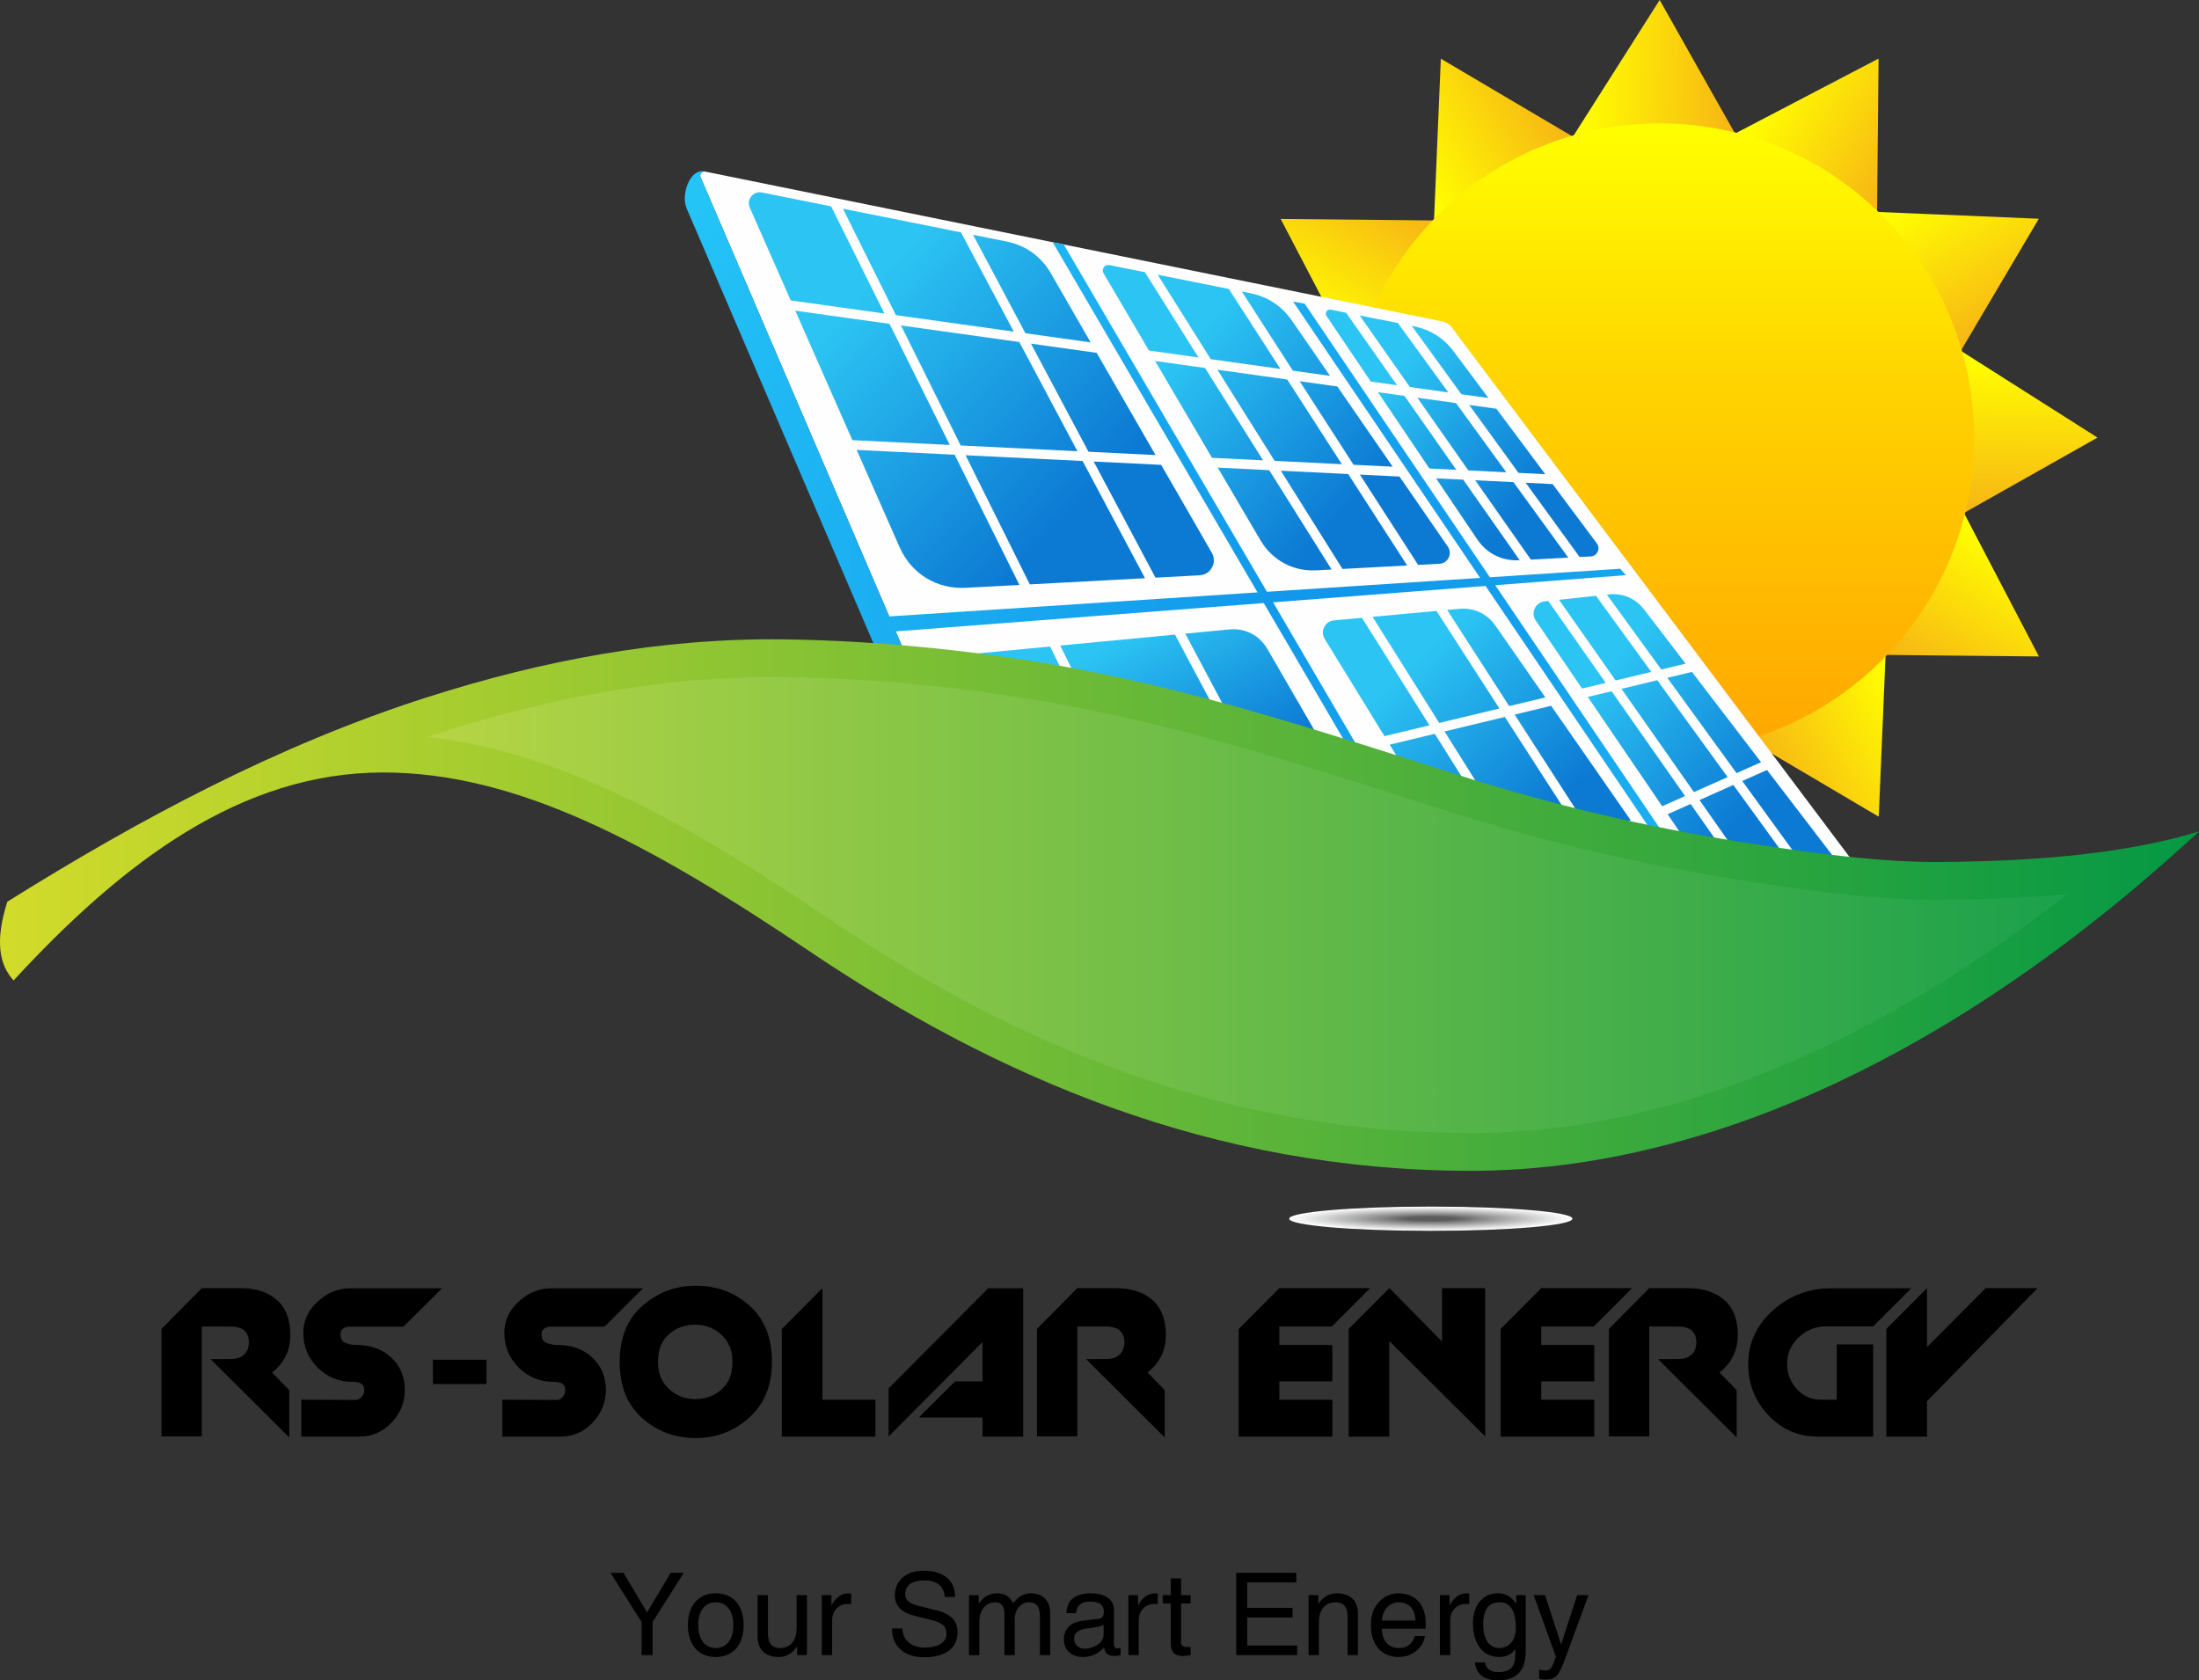
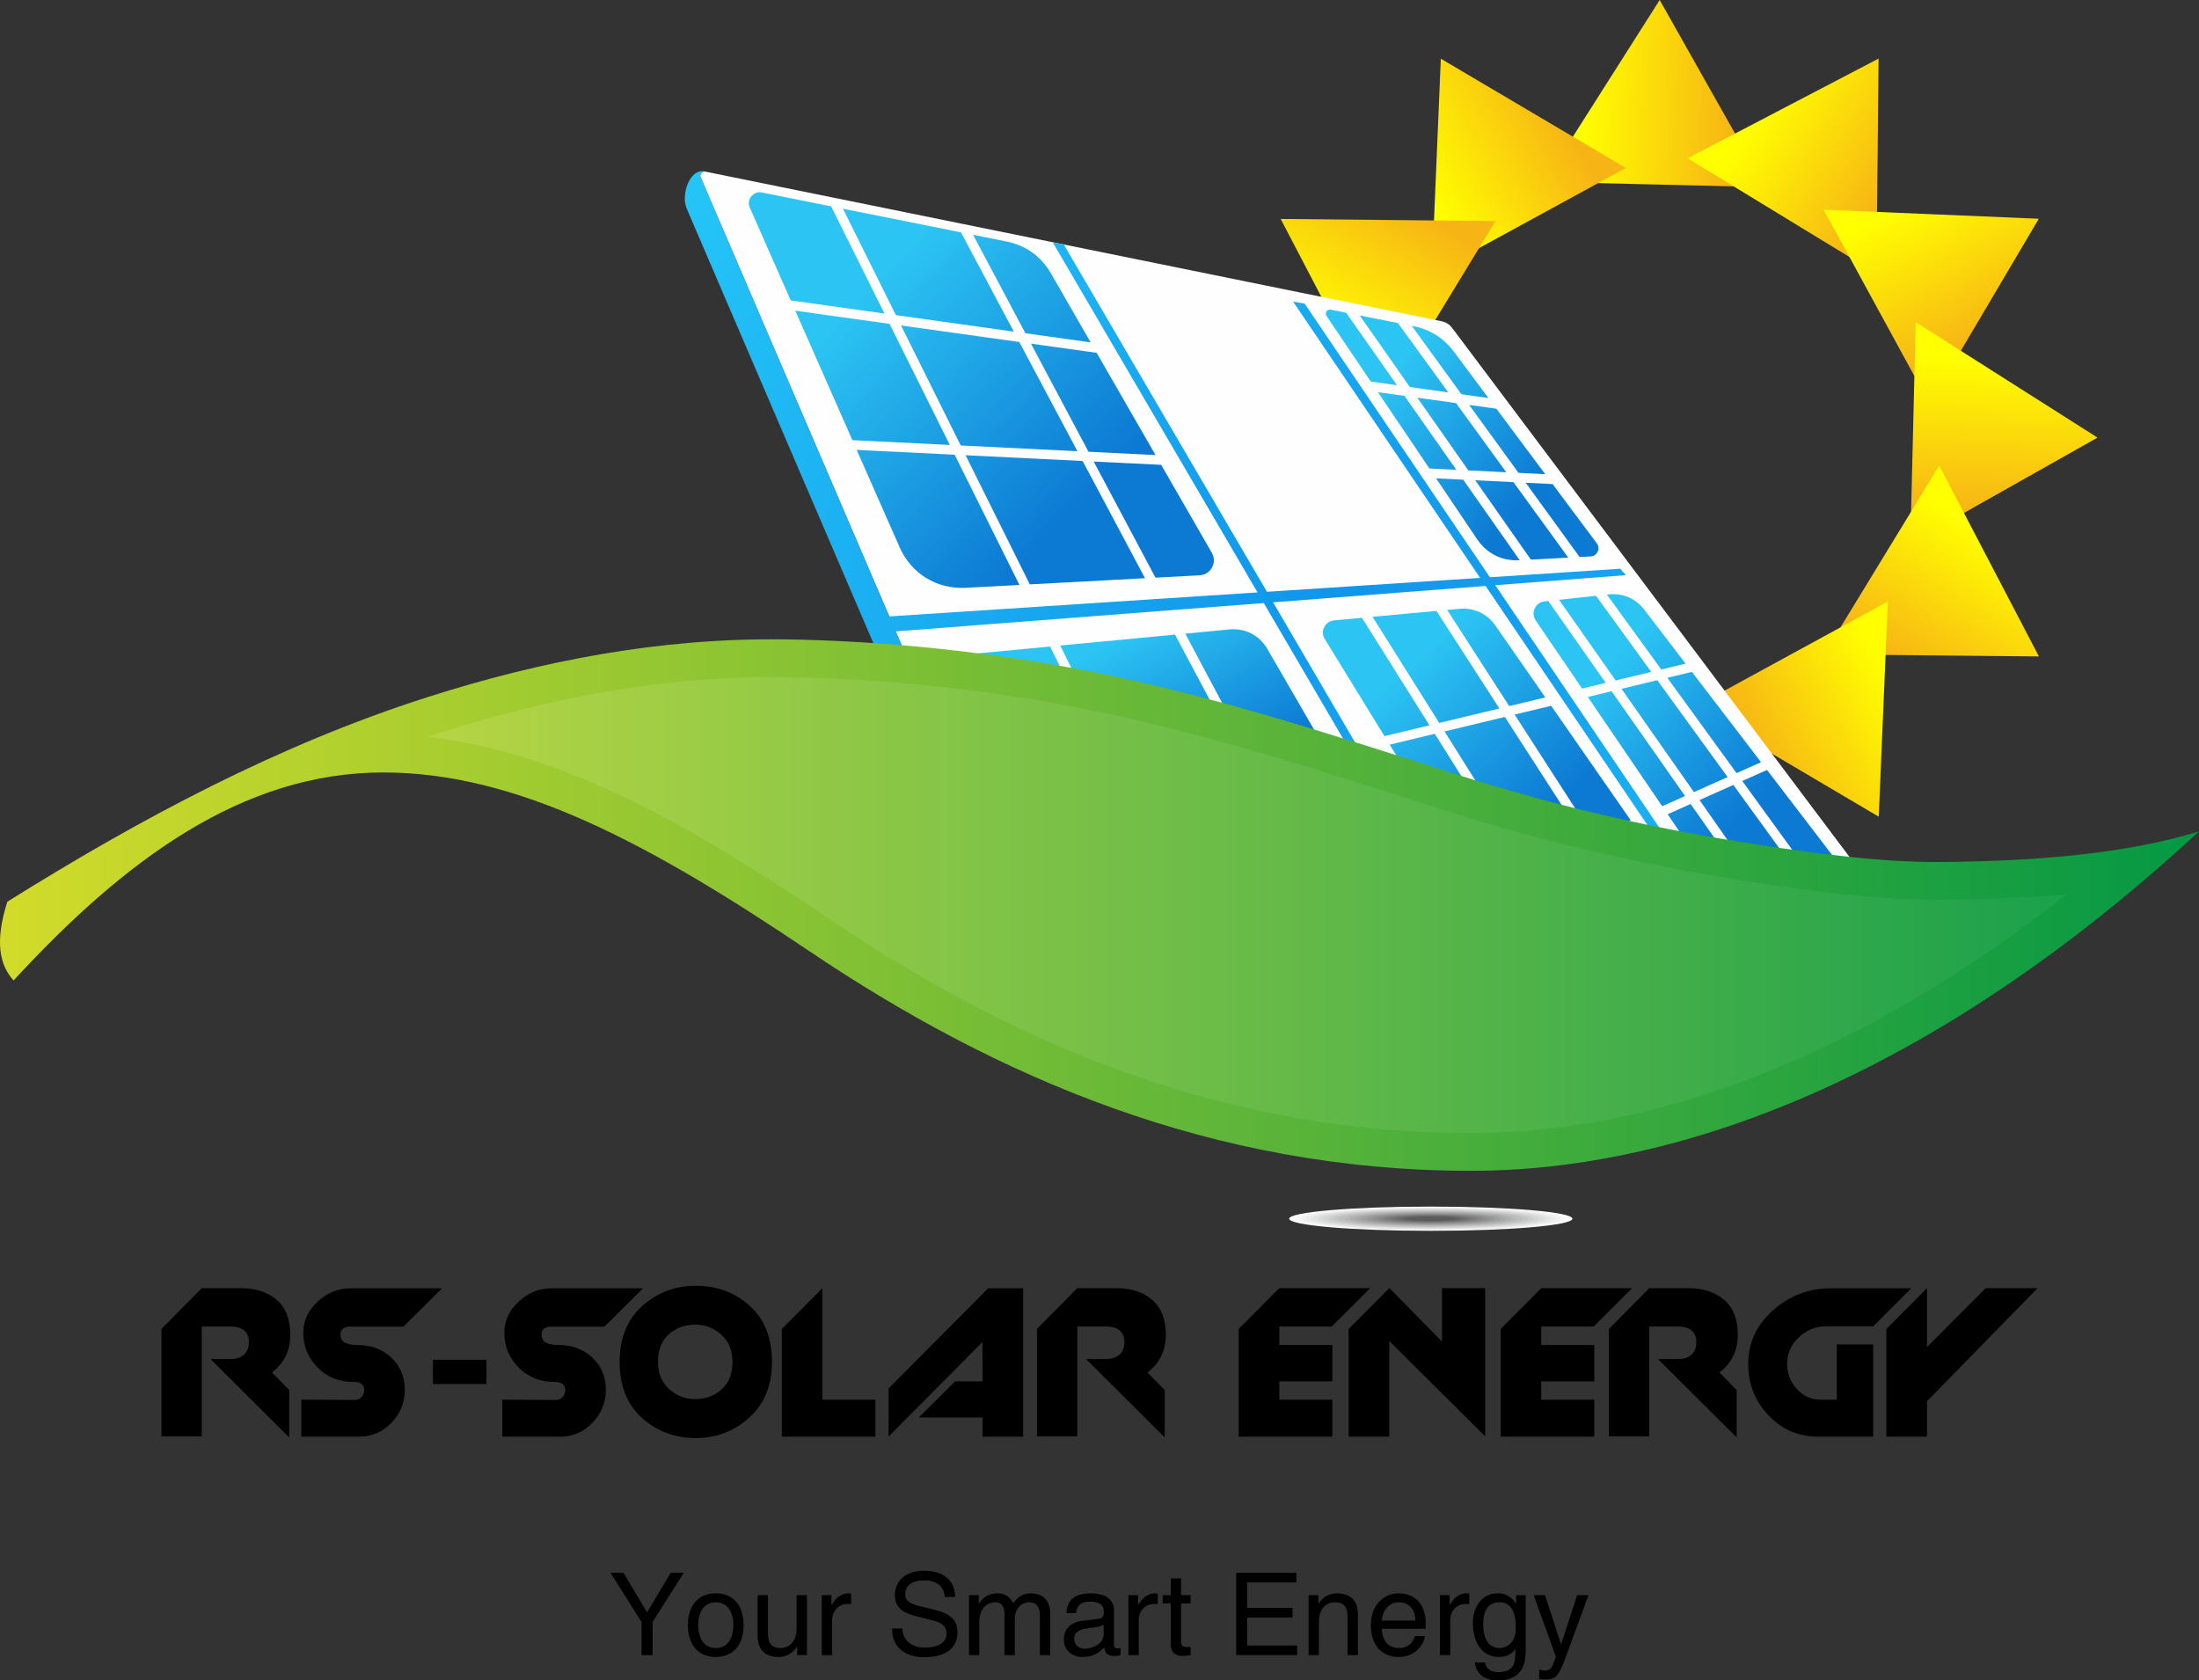
<svg xmlns="http://www.w3.org/2000/svg" xmlns:xlink="http://www.w3.org/1999/xlink" xml:space="preserve" width="94.159mm" height="71.955mm" version="1.1" style="shape-rendering:geometricPrecision; text-rendering:geometricPrecision; image-rendering:optimizeQuality; fill-rule:evenodd; clip-rule:evenodd" viewBox="0 0 9414.88 7194.68">
  <rect x="0" y="0" width="9414.88" height="7194.68" fill="#333333" stroke="none" />
  <defs>
    <style type="text/css">
    .fil9 {fill:#FEFEFE}
    .fil10 {fill:#F7F7F7}
    .fil11 {fill:#F1F1F1}
    .fil12 {fill:#E9EAEA}
    .fil13 {fill:#E2E3E3}
    .fil14 {fill:#DBDBDB}
    .fil15 {fill:#D4D5D5}
    .fil16 {fill:#CCCDCD}
    .fil17 {fill:#C5C5C6}
    .fil18 {fill:#BEBEBF}
    .fil19 {fill:#B6B7B7}
    .fil20 {fill:#AEAFAF}
    .fil21 {fill:#A6A7A7}
    .fil22 {fill:#9F9F9F}
    .fil23 {fill:#979797}
    .fil24 {fill:#8E8F8E}
    .fil25 {fill:#878787}
    .fil26 {fill:#7E7E7E}
    .fil27 {fill:#757575}
    .fil28 {fill:#6C6C6C}
    .fil29 {fill:#646464}
    .fil30 {fill:#5B5B5B}
    .fil31 {fill:black;fill-rule:nonzero}
    .fil34 {fill:url(#id0)}
    .fil38 {fill:url(#id1)}
    .fil39 {fill:url(#id2)}
    .fil40 {fill:url(#id3)}
    .fil37 {fill:url(#id4)}
    .fil36 {fill:url(#id5)}
    .fil33 {fill:url(#id6)}
    .fil8 {fill:url(#id7)}
    .fil35 {fill:url(#id8)}
    .fil3 {fill:url(#id9)}
    .fil6 {fill:url(#id10)}
    .fil0 {fill:url(#id11)}
    .fil5 {fill:url(#id12)}
    .fil4 {fill:url(#id13)}
    .fil2 {fill:url(#id14)}
    .fil1 {fill:url(#id15)}
    .fil7 {fill:url(#id16)}
    .fil32 {fill:url(#id17)}
  </style>
    <linearGradient id="id0" gradientUnits="userSpaceOnUse" x1="5102.19" y1="1454.67" x2="5826.46" y2="2122.06">
      <stop offset="0" style="stop-opacity:1; stop-color:#2CC4F3" />
      <stop offset="1" style="stop-opacity:1; stop-color:#0C79D3" />
    </linearGradient>
    <linearGradient id="id1" gradientUnits="userSpaceOnUse" xlink:href="#id0" x1="4778.81" y1="2744.47" x2="5121.97" y2="3386.53">
  </linearGradient>
    <linearGradient id="id2" gradientUnits="userSpaceOnUse" x1="-0.01" y1="3875" x2="9414.88" y2="3875">
      <stop offset="0" style="stop-opacity:1; stop-color:#D2DB2A" />
      <stop offset="1" style="stop-opacity:1; stop-color:#049844" />
    </linearGradient>
    <linearGradient id="id3" gradientUnits="userSpaceOnUse" x1="1827.82" y1="3875.01" x2="8851.52" y2="3875.01">
      <stop offset="0" style="stop-opacity:1; stop-color:#B6D544" />
      <stop offset="1" style="stop-opacity:1; stop-color:#1BA14C" />
    </linearGradient>
    <linearGradient id="id4" gradientUnits="userSpaceOnUse" xlink:href="#id0" x1="6900.66" y1="2830.03" x2="7543.52" y2="3419.16">
  </linearGradient>
    <linearGradient id="id5" gradientUnits="userSpaceOnUse" xlink:href="#id0" x1="6082.21" y1="2812.09" x2="6662.13" y2="3447.73">
  </linearGradient>
    <linearGradient id="id6" gradientUnits="userSpaceOnUse" xlink:href="#id0" x1="3731.53" y1="1222.05" x2="4671.75" y2="2118.24">
  </linearGradient>
    <linearGradient id="id7" gradientUnits="userSpaceOnUse" x1="7106.32" y1="528.23" x2="7106.32" y2="3220.14">
      <stop offset="0" style="stop-opacity:1; stop-color:yellow" />
      <stop offset="0.42" style="stop-opacity:1; stop-color:#FFD300" />
      <stop offset="1" style="stop-opacity:1; stop-color:#FFA600" />
    </linearGradient>
    <linearGradient id="id8" gradientUnits="userSpaceOnUse" xlink:href="#id0" x1="5964.13" y1="1601.31" x2="6555.98" y2="2123.21">
  </linearGradient>
    <linearGradient id="id9" gradientUnits="userSpaceOnUse" x1="8594.22" y1="1531.74" x2="8576.59" y2="2194.29">
      <stop offset="0" style="stop-opacity:1; stop-color:yellow" />
      <stop offset="1" style="stop-opacity:1; stop-color:#F7B515" />
    </linearGradient>
    <linearGradient id="id10" gradientUnits="userSpaceOnUse" xlink:href="#id9" x1="8566.03" y1="2321.55" x2="8219.49" y2="2886.53">
  </linearGradient>
    <linearGradient id="id11" gradientUnits="userSpaceOnUse" xlink:href="#id9" x1="6764.02" y1="386.12" x2="7426.58" y2="403.74">
  </linearGradient>
    <linearGradient id="id12" gradientUnits="userSpaceOnUse" xlink:href="#id9" x1="5646.59" y1="1426.5" x2="5993.14" y2="861.53">
  </linearGradient>
    <linearGradient id="id13" gradientUnits="userSpaceOnUse" xlink:href="#id9" x1="6065.93" y1="756.61" x2="6648.53" y2="440.59">
  </linearGradient>
    <linearGradient id="id14" gradientUnits="userSpaceOnUse" xlink:href="#id9" x1="8223.73" y1="833.64" x2="8539.75" y2="1416.24">
  </linearGradient>
    <linearGradient id="id15" gradientUnits="userSpaceOnUse" xlink:href="#id9" x1="7553.91" y1="414.33" x2="8118.89" y2="760.87">
  </linearGradient>
    <linearGradient id="id16" gradientUnits="userSpaceOnUse" xlink:href="#id9" x1="8146.7" y1="2991.45" x2="7564.1" y2="3307.47">
  </linearGradient>
    <radialGradient id="id17" gradientUnits="userSpaceOnUse" gradientTransform="matrix(1.351 -0 -0 0.924 -2019 189)" cx="5746.3" cy="2485.03" r="2660.87" fx="5746.3" fy="2485.03">
      <stop offset="0" style="stop-opacity:1; stop-color:#1095EA" />
      <stop offset="1" style="stop-opacity:1; stop-color:#24C4F7" />
    </radialGradient>
  </defs>
  <g id="Layer_x0020_1">
    <g id="_2171093546304">
      <g>
        <g>
          <polygon class="fil0" points="7105.8,0 7331.94,400.65 7558.08,801.31 7084.79,789.86 6611.51,778.42 6858.66,389.21 " />
          <polygon class="fil1" points="8042.96,250.83 8038.48,710.88 8033.99,1170.93 7629.83,924.38 7225.68,677.82 7634.32,464.33 " />
          <polygon class="fil2" points="8729.02,936.57 8495.1,1332.74 8261.2,1728.91 8034.47,1313.3 7807.73,897.71 8268.38,917.14 " />
          <polygon class="fil3" points="8980.34,1873.52 8579.68,2099.65 8179.03,2325.79 8190.48,1852.51 8201.92,1379.22 8591.12,1626.38 " />
          <polygon class="fil4" points="6168.87,251.32 6565.03,485.24 6961.2,719.14 6545.59,945.87 6130,1172.61 6149.43,711.97 " />
          <polygon class="fil5" points="5483.09,937.44 5943.14,941.93 6403.19,946.42 6156.64,1350.58 5910.08,1754.73 5696.59,1346.09 " />
          <polygon class="fil6" points="8729.53,2810.6 8269.49,2806.11 7809.44,2801.62 8055.99,2397.47 8302.55,1993.32 8516.04,2401.96 " />
          <polygon class="fil7" points="8043.77,3496.74 7647.61,3262.82 7251.43,3028.92 7667.04,2802.18 8082.63,2575.45 8063.2,3036.1 " />
        </g>
-         <circle class="fil8" cx="7106.32" cy="1874.18" r="1345.95" />
      </g>
      <ellipse class="fil9" cx="6125.88" cy="5217.91" rx="606.37" ry="51.84" />
      <g>
        <path class="fil10" d="M6125.88 5168.1c-321.79,0 -582.65,22.3 -582.65,49.81 0,27.51 260.86,49.8 582.65,49.8 321.78,0 582.64,-22.3 582.64,-49.8 0,-27.52 -260.86,-49.81 -582.64,-49.81z" />
        <path class="fil11" d="M6125.88 5170.13c-308.7,0 -558.93,21.39 -558.93,47.78 0,26.39 250.23,47.77 558.93,47.77 308.69,0 558.92,-21.39 558.92,-47.77 0,-26.4 -250.23,-47.78 -558.92,-47.78z" />
        <path class="fil12" d="M6125.88 5172.15c-295.59,0 -535.21,20.49 -535.21,45.76 0,25.27 239.62,45.75 535.21,45.75 295.58,0 535.2,-20.49 535.2,-45.75 0,-25.28 -239.62,-45.76 -535.2,-45.76z" />
        <path class="fil13" d="M6125.88 5174.18c-282.49,0 -511.48,19.58 -511.48,43.74 0,24.15 228.99,43.73 511.48,43.73 282.48,0 511.48,-19.58 511.48,-43.73 0,-24.16 -229,-43.74 -511.48,-43.74z" />
        <path class="fil14" d="M6125.88 5176.21c-269.39,0 -487.77,18.67 -487.77,41.71 0,23.03 218.38,41.7 487.77,41.7 269.38,0 487.76,-18.67 487.76,-41.7 0,-23.04 -218.38,-41.71 -487.76,-41.71z" />
        <path class="fil15" d="M6125.88 5178.24c-256.29,0 -464.05,17.76 -464.05,39.68 0,21.91 207.76,39.67 464.05,39.67 256.28,0 464.04,-17.76 464.04,-39.67 0,-21.92 -207.76,-39.68 -464.04,-39.68z" />
        <path class="fil16" d="M6125.88 5180.27c-243.18,0 -440.32,16.85 -440.32,37.65 0,20.79 197.14,37.64 440.32,37.64 243.18,0 440.32,-16.85 440.32,-37.64 0,-20.8 -197.14,-37.65 -440.32,-37.65z" />
-         <path class="fil17" d="M6125.88 5182.29c-230.08,0 -416.6,15.95 -416.6,35.63 0,19.67 186.52,35.62 416.6,35.62 230.07,0 416.59,-15.95 416.59,-35.62 0,-19.68 -186.52,-35.63 -416.59,-35.63z" />
+         <path class="fil17" d="M6125.88 5182.29c-230.08,0 -416.6,15.95 -416.6,35.63 0,19.67 186.52,35.62 416.6,35.62 230.07,0 416.59,-15.95 416.59,-35.62 0,-19.68 -186.52,-35.63 -416.59,-35.63" />
        <path class="fil18" d="M6125.88 5184.32c-216.99,0 -392.89,15.04 -392.89,33.6 0,18.55 175.9,33.59 392.89,33.59 216.98,0 392.88,-15.04 392.88,-33.59 0,-18.56 -175.9,-33.6 -392.88,-33.6z" />
        <path class="fil19" d="M6125.88 5186.35c-203.89,0 -369.16,14.13 -369.16,31.57 0,17.43 165.27,31.56 369.16,31.56 203.88,0 369.16,-14.13 369.16,-31.56 0,-17.44 -165.28,-31.57 -369.16,-31.57z" />
        <path class="fil20" d="M6125.88 5188.38c-190.78,0 -345.44,13.23 -345.44,29.54 0,16.31 154.66,29.53 345.44,29.53 190.78,0 345.43,-13.22 345.43,-29.53 0,-16.31 -154.65,-29.54 -345.43,-29.54z" />
        <path class="fil21" d="M6125.88 5190.41c-177.68,0 -321.71,12.32 -321.71,27.51 0,15.19 144.03,27.5 321.71,27.5 177.68,0 321.71,-12.31 321.71,-27.5 0,-15.19 -144.03,-27.51 -321.71,-27.51z" />
        <path class="fil22" d="M6125.88 5192.44c-164.58,0 -298,11.41 -298,25.48 0,14.07 133.41,25.47 298,25.47 164.58,0 298,-11.4 298,-25.47 0,-14.07 -133.41,-25.48 -298,-25.48z" />
        <path class="fil23" d="M6125.88 5194.46c-151.48,0 -274.28,10.51 -274.28,23.46 0,12.95 122.8,23.45 274.28,23.45 151.47,0 274.27,-10.5 274.27,-23.45 0,-12.95 -122.8,-23.46 -274.27,-23.46z" />
        <path class="fil24" d="M6125.88 5196.49c-138.37,0 -250.55,9.6 -250.55,21.43 0,11.83 112.18,21.42 250.55,21.42 138.37,0 250.55,-9.59 250.55,-21.42 0,-11.83 -112.18,-21.43 -250.55,-21.43z" />
        <path class="fil25" d="M6125.88 5198.51c-125.28,0 -226.83,8.69 -226.83,19.4 0,10.71 101.56,19.39 226.83,19.39 125.28,0 226.83,-8.68 226.83,-19.39 0,-10.71 -101.56,-19.4 -226.83,-19.4z" />
        <path class="fil26" d="M6125.88 5200.54c-112.18,0 -203.12,7.78 -203.12,17.37 0,9.59 90.94,17.36 203.12,17.36 112.18,0 203.11,-7.77 203.11,-17.36 0,-9.59 -90.93,-17.37 -203.11,-17.37z" />
        <path class="fil27" d="M6125.88 5202.57c-99.08,0 -179.39,6.87 -179.39,15.34 0,8.47 80.31,15.33 179.39,15.33 99.08,0 179.39,-6.86 179.39,-15.33 0,-8.47 -80.31,-15.34 -179.39,-15.34z" />
        <path class="fil28" d="M6125.88 5204.59c-85.97,0 -155.67,5.97 -155.67,13.32 0,7.35 69.7,13.31 155.67,13.31 85.97,0 155.67,-5.96 155.67,-13.31 0,-7.35 -69.7,-13.32 -155.67,-13.32z" />
        <path class="fil29" d="M6125.88 5206.62c-72.87,0 -131.95,5.06 -131.95,11.29 0,6.23 59.07,11.28 131.95,11.28 72.87,0 131.95,-5.05 131.95,-11.28 0,-6.23 -59.07,-11.29 -131.95,-11.29z" />
      </g>
      <ellipse class="fil30" cx="6125.88" cy="5217.91" rx="108.23" ry="9.25" />
      <path class="fil9" d="M3890.76 2833.49l-891.16 -2074.78c-2.64,-6.14 -1.72,-12.79 2.5,-17.98 4.23,-5.18 10.54,-7.44 17.09,-6.11l3152.69 640.81c18.94,3.84 33.97,13.35 45.57,28.8l1740.42 2317.13 -842.61 -57.85 -1335.58 -367.22 -1888.93 -462.8z" />
      <path class="fil31" d="M3804.69 5944.48l426.28 -428.68 149.73 0 0 635.19 -173.88 0 0 -82.12 -272.72 0 155.17 -154.57 117.55 0 -0.41 -168.25 -402.12 404.53 0.4 -206.1zm-457.51 -254.39l173.9 -174.7 0 165.03 0 312.36 227.02 0 0 158.2 -227.02 0 -173.9 0 0 -158.2 0 -302.7zm-529.96 140.88c0,49.1 15.9,87.95 47.7,116.53 31.8,28.59 69.03,42.88 111.7,42.88 44.29,0 81.91,-13.89 112.91,-41.67 31,-27.78 46.49,-67.02 46.49,-117.74 0,-49.1 -15.9,-87.95 -47.69,-116.54 -31.8,-28.58 -69.04,-42.87 -111.71,-42.87 -44.28,0 -81.91,13.69 -112.91,41.06 -31,27.38 -46.49,66.82 -46.49,118.35zm487.87 0c0,100.64 -32.41,180.13 -97.21,238.5 -64.8,58.36 -141.08,87.55 -228.83,87.55 -89.36,0 -166.04,-28.59 -230.04,-85.74 -64,-57.16 -96.01,-137.26 -96.01,-240.31 0,-102.25 32.41,-182.14 97.21,-239.7 64.81,-57.56 141.09,-86.34 228.84,-86.34 90.17,0 167.05,28.58 230.64,85.73 63.6,57.16 95.4,137.26 95.4,240.31zm-917.6 -72.45c61.18,0 110.9,18.11 149.13,54.54 38.25,36.23 57.36,82.31 57.36,138.06 0,53.33 -18.92,99.82 -56.75,139.87 -37.84,40.06 -83.73,59.98 -137.66,59.98l-150.95 0 -97.81 0 0 -158.2 231.85 1.21c10.47,0 19.32,-4.23 26.57,-12.88 7.24,-8.66 10.87,-18.52 10.87,-29.99 0,-22.95 -15.3,-34.42 -45.89,-34.42 -61.98,0 -113.31,-20.54 -153.96,-61.79 -40.66,-41.26 -60.98,-90.77 -60.98,-148.93 0,-50.92 20.53,-95.4 61.59,-133.24 41.06,-38.05 88.15,-56.95 141.28,-56.95l391.26 0 -165.44 164.22 -231.85 0c-9.66,0 -18.32,2.62 -25.97,8.06 -7.64,5.23 -11.47,13.28 -11.47,23.75 0,18.11 6.04,30.39 18.12,36.83 15.3,6.64 32.2,9.87 50.71,9.87zm-1696.27 -68.63l172.68 -174.5 167.86 0c63.59,0 114.72,16.91 153.36,50.31 38.65,33.62 57.96,83.53 57.96,149.74 0,56.55 -18.92,103.86 -56.75,141.89 -6.88,6.91 -14.15,13.18 -21.82,18.83l73.74 75.56 0 202.68 -336.92 -335.51 91.99 -0.18c22.21,-1.11 39.35,-7.48 51.71,-18.94 13.69,-12.68 20.53,-30.6 20.53,-53.53 0,-20.54 -6.24,-36.84 -18.72,-48.7 -12.47,-11.88 -32.81,-17.92 -60.98,-17.92l-121.97 0 0 470.16 -172.68 0 0 -459.89zm835.49 68.63c61.18,0 110.9,18.11 149.13,54.54 38.25,36.23 57.36,82.31 57.36,138.06 0,53.33 -18.92,99.82 -56.76,139.87 -37.83,40.06 -83.72,59.98 -137.65,59.98l-150.95 0 -97.81 0 0 -158.2 231.85 1.21c10.47,0 19.32,-4.23 26.57,-12.88 7.24,-8.66 10.87,-18.52 10.87,-29.99 0,-22.95 -15.3,-34.42 -45.89,-34.42 -61.98,0 -113.31,-20.54 -153.96,-61.79 -40.66,-41.26 -60.98,-90.77 -60.98,-148.93 0,-50.92 20.53,-95.4 61.59,-133.24 41.06,-38.05 88.15,-56.95 141.28,-56.95l391.26 0 -165.44 164.22 -231.85 0c-9.66,0 -18.32,2.62 -25.97,8.06 -7.65,5.23 -11.47,13.28 -11.47,23.75 0,18.11 6.04,30.39 18.12,36.83 15.29,6.64 32.2,9.87 50.71,9.87zm6549.68 -68.43l173.89 -174.7 0 252.09 251.18 -252.09 222.19 0 -473.38 484.1 0 151.5 -173.89 0 0 -460.9zm-56.58 -11.27l-201.07 0c-45.28,0 -84.53,15.7 -117.54,47.09 -33.21,31.4 -49.71,69.43 -49.71,114.11 0,40.87 13.89,76.49 41.67,106.88 27.78,30.6 61.38,45.88 100.83,45.88l70.04 0 0 -236.68 155.78 0 0 394.89 -155.78 0 -79.7 0c-84.53,0 -155.57,-30.6 -213.14,-91.78 -57.56,-60.98 -86.35,-134.04 -86.35,-219.19 0,-89.75 35.23,-166.43 105.67,-229.43 70.44,-63.19 153.56,-94.79 249.37,-94.79l342.95 0 -163.02 163.02zm-1594.89 11.27l173.89 -174.7 388.85 0 -164.23 164.23 -224.61 0 0 0.8 0 78.1 227.02 0 0 155.77 -227.02 0 0 78.49 227.02 0 0 158.2 -227.02 0 -173.89 0 0 -460.9zm-650.72 0l173.89 -174.7 1.21 0 224.6 228.63 0 -228.63 184.77 0 0 634.39 -410.58 -408.4 0 409.61 -173.89 0 0 -460.9zm-470.8 0l173.9 -174.7 388.84 0 -164.23 164.23 -224.6 0 0 0.8 0 78.1 227.02 0 0 155.77 -227.02 0 0 78.49 227.02 0 0 158.2 -227.02 0 -173.9 0 0 -460.9zm-3449.92 131.81l229.33 0 0 103.97 -229.33 0 0 -103.97zm2586.23 -132.01l172.69 -174.5 167.85 0c63.6,0 114.73,16.91 153.36,50.31 38.65,33.62 57.96,83.53 57.96,149.74 0,56.55 -18.92,103.86 -56.75,141.89 -6.88,6.91 -14.15,13.18 -21.82,18.83l73.74 75.56 0 202.68 -336.91 -335.51 91.99 -0.18c22.2,-1.11 39.35,-7.48 51.71,-18.94 13.68,-12.68 20.53,-30.6 20.53,-53.53 0,-20.54 -6.25,-36.84 -18.72,-48.7 -12.48,-11.88 -32.82,-17.92 -60.98,-17.92l-121.97 0 0 470.16 -172.69 0 0 -459.89zm2448.75 0l172.68 -174.5 167.86 0c63.59,0 114.72,16.91 153.35,50.31 38.65,33.62 57.96,83.53 57.96,149.74 0,56.55 -18.91,103.86 -56.75,141.89 -6.87,6.91 -14.14,13.18 -21.81,18.83l73.73 75.56 0 202.68 -336.91 -335.51 91.99 -0.18c22.21,-1.11 39.35,-7.48 51.71,-18.94 13.69,-12.68 20.53,-30.6 20.53,-53.53 0,-20.54 -6.24,-36.84 -18.72,-48.7 -12.48,-11.88 -32.81,-17.92 -60.98,-17.92l-121.97 0 0 470.16 -172.68 0 0 -459.89zm-4094.41 1254.77l133.61 -210.75 -56 0 -101.19 169.48 -101.2 -169.48 -55.5 0 133.13 210.75 0 141.96 47.15 0 0 -141.96zm345.63 13.26c0,57.47 -26.04,98.25 -75.15,98.25 -49.12,0 -75.16,-40.78 -75.16,-98.25 0,-56.98 26.04,-97.76 75.16,-97.76 49.11,0 75.15,40.78 75.15,97.76zm44.22 0c0,-83.51 -44.7,-136.07 -119.37,-136.07 -74.67,0 -119.37,52.56 -119.37,136.07 0,84 44.69,136.56 119.37,136.56 74.66,0 119.37,-52.56 119.37,-136.56zm270.97 -128.22l-44.21 0 0 140.98c0,69.76 -43.24,85.48 -67.79,85.48 -42.25,0 -55.01,-22.6 -55.01,-67.3l0 -159.16 -44.22 0 0 175.37c0,73.19 50.1,89.41 89.89,89.41 45.2,0 69.27,-29.97 78.6,-43.73l0.98 0 0 35.87 41.76 0 0 -256.92zm63.63 256.92l44.22 0 0 -149.83c0,-37.33 25.54,-69.26 65.33,-69.26l16.21 0 0 -44.21c-3.44,-0.99 -5.89,-1.48 -11.3,-1.48 -32.42,0 -55.01,20.15 -72.21,50.1l-0.98 0 0 -42.25 -41.27 0 0 256.92zm570.82 -249.05c0,-74.18 -54.52,-112.5 -133.13,-112.5 -83.51,0 -124.77,47.65 -124.77,105.13 0,46.16 27.02,73.68 89.89,89.4l62.88 15.72c50.1,11.79 68.27,27.02 68.27,59.92 0,41.77 -43.72,58.95 -94.31,58.95 -51.09,0 -94.32,-28.5 -94.32,-82.03l-44.22 0 0 5.89c0,63.37 44.22,117.41 137.54,117.41 69.26,0 142.46,-23.58 142.46,-107.58 0,-49.61 -29.48,-78.6 -93.83,-94.32l-70.24 -17.2c-38.32,-9.33 -59.93,-23.09 -59.93,-48.62 0,-38.81 26.53,-61.4 83.02,-61.4 57.96,0 84,31.93 86.45,71.23l44.22 0zm59.38 249.05l44.22 0 0 -140.98c0,-69.76 43.23,-85.48 67.29,-85.48 31.93,0 40.29,26.04 40.29,47.65l0 178.81 44.21 0 0 -157.69c0,-34.38 24.08,-68.77 60.42,-68.77 36.36,0 47.16,24.08 47.16,59.44l0 167.02 44.21 0 0 -178.32c0,-72.21 -52.06,-86.46 -79.57,-86.46 -40.79,0 -57.97,17.69 -79.58,41.77 -7.37,-13.77 -22.11,-41.77 -68.28,-41.77 -46.17,0 -68.28,29.97 -77.61,43.73l-0.99 0 0 -35.87 -41.76 0 0 256.92zm458.54 -179.8c2.45,-32.91 21.12,-49.6 59.92,-49.6 37.83,0 58.94,12.77 58.94,43.72 0,20.15 -8.34,28.49 -22.1,29.97l-72.21 8.84c-38.32,4.42 -77.12,27.51 -77.12,80.56 0,48.63 39.3,74.18 78.59,74.18 47.16,0 72.7,-18.18 94.32,-41.77 2.45,27.52 16.21,37.35 46.66,37.35 9.82,0 16.21,-1.97 23.59,-3.94l0 -30.46c-4.92,0.99 -9.84,1.97 -14.26,1.97 -9.82,0 -14.24,-6.88 -14.24,-15.23l0 -149.33c0,-51.57 -48.14,-71.23 -97.76,-71.23 -60.42,0 -103.65,22.11 -105.61,84.98l41.27 0zm117.89 90.39c0,44.22 -53.54,61.89 -79.58,61.89 -27.51,0 -46.65,-15.72 -46.65,-45.18 0,-25.55 23.08,-37.34 55.01,-41.76 28.49,-3.94 57.47,-5.9 71.22,-16.22l0 41.27zm106.03 89.41l44.22 0 0 -149.83c0,-37.33 25.55,-69.26 65.33,-69.26l16.21 0 0 -44.21c-3.44,-0.99 -5.89,-1.48 -11.3,-1.48 -32.42,0 -55.01,20.15 -72.2,50.1l-0.99 0 0 -42.25 -41.27 0 0 256.92zm266.36 -221.55l0 -35.38 -40.78 0 0 -71.71 -44.21 0 0 71.71 -34.39 0 0 35.38 34.39 0 0 169.96c0,30.95 9.33,55.02 52.56,55.02 7.37,0 19.16,-1.48 32.42,-3.44l0 -34.89 -15.23 0c-8.84,0 -25.55,0 -25.55,-20.14l0 -166.52 40.78 0zm195.2 221.55l260.84 0 0 -41.27 -213.69 0 0 -119.86 194.04 0 0 -41.27 -194.04 0 0 -109.06 210.25 0 0 -41.27 -257.4 0 0 352.71zm309.88 0l44.22 0 0 -140.98c0,-69.76 43.23,-85.48 67.78,-85.48 42.25,0 55.02,22.6 55.02,67.3l0 159.16 44.21 0 0 -175.37c0,-73.19 -50.1,-89.41 -89.9,-89.41 -45.18,0 -69.25,29.97 -78.59,43.73l-0.98 0 0 -35.87 -41.76 0 0 256.92zm455.8 -82.04c-8.85,23.58 -24.07,51.58 -69.76,51.58 -44.69,0 -71.71,-32.43 -72.2,-82.53l187.64 0 0 -22.11c0,-87.43 -48.62,-129.69 -118.87,-129.69 -49.62,0 -115.94,40.78 -115.94,134.6 0,93.33 51.09,138.03 119.86,138.03 63.37,0 105.13,-45.19 112.01,-89.9l-42.74 0zm-141.96 -66.31c2.94,-45.19 31.93,-78.11 72.2,-78.11 42.25,0 70.25,28.01 71.23,78.11l-143.43 0zm248.43 148.35l44.22 0 0 -149.83c0,-37.33 25.54,-69.26 65.33,-69.26l16.21 0 0 -44.21c-3.44,-0.99 -5.89,-1.48 -11.3,-1.48 -32.42,0 -55.01,20.15 -72.21,50.1l-0.98 0 0 -42.25 -41.27 0 0 256.92zm255.68 -226.46c62.39,0 69.26,67.79 69.26,109.06 0,68.77 -42.74,86.95 -70.24,86.95 -47.15,0 -69.26,-43.24 -69.26,-99.72 0,-32.43 3.44,-96.29 70.24,-96.29zm111.51 -30.46l-40.77 0 0 35.87 -0.98 0c-10.32,-14.74 -29.97,-43.73 -77.13,-43.73 -68.27,0 -107.09,56 -107.09,128.71 0,61.4 25.55,143.93 112.99,143.93 34.88,0 57.47,-16.22 68.77,-34.39l0 8.35c0,42.25 0,90.87 -72.21,90.87 -10.32,0 -50.1,0 -57.96,-41.75l-43.23 0c8.35,68.77 67.78,77.11 98.24,77.11 118.88,0 119.37,-92.84 119.37,-129.68l0 -235.3zm129.55 263.8l-14.24 36.35c-5.41,14.25 -15.24,22.6 -31.45,22.6 -10.32,0 -20.14,-2.46 -26.04,-4.42l0 39.79c5.41,1.47 11.79,2.95 24.57,2.95 46.66,0 58.45,-12.77 88.42,-93.83l98.24 -267.23 -48.62 0 -68.28 209.27 -0.98 0 -68.28 -209.27 -48.63 0 95.3 263.8z" />
      <path class="fil32" d="M5536.29 1291.3l800.66 1182.88 -912.66 59.53 -869.9 -1487.05 -47.48 -9.64 877.09 1499.31 -1576.69 102.84 -807.53 -1880.06 -0.17 -0.4c-2.64,-6.14 -1.72,-12.79 2.5,-17.98 4.23,-5.18 10.54,-7.44 17.09,-6.11 -64.04,-17.5 -105.34,97.28 -79.31,157.87l851.94 1983.49 98.94 -42.5 -55.91 -130.18 1575.8 -121.41 427.27 730.39 49.85 13.71 -437.1 -747.19 909.66 -70.08 742.24 1096.56 29.9 -20.26 -730.69 -1079.5 559.28 -43.09 -24.11 -27.4 -558.24 36.41 -792.84 -1171.32 -49.58 -8.84z" />
      <path class="fil33" d="M3210.22 888.79l175.32 397.48 401.07 56.09 -228.24 -458.89 -296.22 -59.34c-17.55,-3.52 -34.41,2.61 -45.61,16.56 -11.2,13.95 -13.54,31.74 -6.32,48.1zm194.68 441.37l244.51 554.37 417.04 20.48 -257.83 -518.38 -403.72 -56.46zm262.91 596.08l183.8 416.69c49.94,113.25 159.17,180.36 282.78,173.74l230.17 -12.31 -277.3 -557.53 -419.45 -20.6zm741.2 575.75l493.22 -26.38 -267.05 -501.86 -501.15 -24.62 274.98 552.86zm538.08 -28.79l189.05 -10.11c22.95,-1.23 42.07,-13.31 53.02,-33.5 10.97,-20.19 10.69,-42.81 -0.78,-62.71l-216.87 -376.63 -288.97 -14.19 264.54 497.13zm0.23 -524.95l-251.98 -437.6 -281.39 -39.36 246.3 462.87 287.07 14.09zm-277.77 -482.39l-169.49 -294.35c-42.6,-73.96 -108.09,-121.03 -191.78,-137.79l-142.34 -28.52 224.33 421.59 279.28 39.07zm-555.25 -471.01l-505.24 -101.23 226.59 455.59 504.78 70.61 -226.13 -424.97zm498.58 936.97l-248.77 -467.51 -506.44 -70.83 255.56 513.81 499.65 24.53z" />
-       <path class="fil34" d="M4724.65 1169.69l194.56 331.09 211.86 29.64 -229.22 -365.06 -152.48 -30.42c-9.23,-1.84 -18.15,1.69 -23.61,9.37 -5.46,7.67 -5.87,17.26 -1.1,25.38zm220.93 375.96l243.55 414.48 218.51 10.73 -248.21 -395.3 -213.85 -29.92zm268.25 456.51l182.4 310.4c51.02,86.84 140.05,134.66 240.62,129.29l64.36 -3.44 -267.13 -425.43 -220.26 -10.81zm533.95 433.75l276.9 -14.81 -252.51 -391.54 -288.43 -14.16 264.04 420.5zm323.81 -17.32l91.34 -4.89c17.35,-0.93 31.78,-10.45 39.44,-26.05 7.66,-15.6 6.39,-32.84 -3.47,-47.14l-207.08 -300.16 -169.52 -8.32 249.29 386.56zm-108.91 -420.48l-236.85 -343.32 -161.38 -22.57 230.66 357.67 167.57 8.22zm-268.3 -388.91l-162.74 -235.9c-43.88,-63.59 -103.81,-103.03 -179.58,-118.14l-35.33 -7.05 218.52 338.84 159.13 22.25zm-433.36 -372.2l-304.17 -60.67 226.97 361.47 298.07 41.69 -220.88 -342.48zm483.97 750.43l-233.89 -362.67 -298.92 -41.82 245.11 390.36 287.7 14.13z" />
      <path class="fil35" d="M5679.45 1352.83l189.4 280.78 112.22 15.7 -217.57 -310.27 -66.1 -13.19c-7.11,-1.42 -13.99,1.44 -18.01,7.47 -4.03,6.04 -4,13.5 0.06,19.51zm220.08 326.25l220.41 326.75 115.1 5.65 -221.95 -316.51 -113.56 -15.89zm248.88 368.96l175.96 260.86c41.32,61.24 106.6,93.75 180.37,89.8l1.75 -0.09 -241.81 -344.86 -116.27 -5.71zm406 348.01l160.05 -8.57 -234.68 -323.17 -163.61 -8.03 238.24 339.77zm208.62 -11.17l47.41 -2.53c13.24,-0.71 24.24,-8.11 29.87,-20.12 5.62,-12.01 4.29,-25.2 -3.64,-35.83l-189.31 -253.87 -115.26 -5.66 230.92 318zm-147.25 -354.7l-208.89 -280.14 -116.72 -16.32 211.2 290.84 114.41 5.62zm-243.17 -326.11l-147.64 -198.01c-43.98,-58.97 -101.28,-95.18 -173.43,-109.57l-7.3 -1.46 212.66 292.85 115.72 16.19zm-387.37 -320.8l-163.93 -32.7 214.9 306.45 164.53 23.02 -215.5 -296.77zm463.82 638.73l-215.04 -296.12 -165.8 -23.2 218.31 311.32 162.53 7.99z" />
      <path class="fil36" d="M7080.42 3653.93l-196.4 -53.99 121.34 -54.01 75.06 108.01zm-258.34 -71.03l-29.02 -7.98 17.16 -11.01 -325.33 -504.46 156.23 -37.63 340.56 490.03 -159.6 71.04zm-58.52 -16.09l-398.52 -109.58 17.24 -10.85 -197.58 -314.64 258.16 -62.17 320.69 497.24zm-427.61 -117.58l-271.6 -74.67 -114.48 -186.28 193.03 -46.47 193.05 307.43zm-408.49 -297.43l-255.56 -415.83c-9.8,-15.94 -10.6,-34.32 -2.23,-51.04 8.37,-16.73 23.56,-27.11 42.19,-28.83l119.17 -10.98 289.05 460.3 -192.61 46.38zm-50.94 -510.88l273.67 -25.22 269.32 417.6 -257.64 62.04 -285.35 -454.43zm319.48 -29.45l52.04 -4.79c62.4,-5.75 118.85,20.53 154.61,71.99l213.54 307.27 -154.67 37.25 -265.52 -411.71z" />
      <path class="fil37" d="M7878.27 3705.24l-162.5 -8.32 -256.39 -353.09 106.01 -47.19 312.88 408.6zm-214.9 -11l-206.04 -10.56 -181.14 -258.32 145.04 -64.56 242.13 333.44zm-257.61 -13.2l-138 -7.07 -127.93 -187.91 98.47 -43.84 167.46 238.81zm-289.24 -229.21l-318.46 -467.81 101.76 -24.5 314.65 448.71 -97.95 43.6zm-342.96 -503.78l-198.37 -291.4c-10.69,-15.7 -12.23,-34.37 -4.28,-51.6 7.96,-17.25 23.18,-28.19 42.06,-30.24l15.87 -1.72 245.85 350.6 -101.13 24.36zm-98.52 -379.98l158.07 -17.18 236.61 325.83 -152.5 36.73 -242.18 -345.38zm204.84 -22.26l7.28 -0.79c60.54,-6.58 115.74,17.06 152.76,65.4l176.81 230.9 -104.07 25.06 -232.78 -320.57zm363.92 330.87l296.11 386.69 -105.02 46.75 -296.34 -408.09 105.25 -25.35zm8.56 514.68l144.4 -64.27 -301.16 -414.72 -153.25 36.91 310.01 442.09z" />
      <path class="fil38" d="M4660.22 3295.67l-566.67 -489.33 402.15 -38.29 251.93 506.51 36.57 -18.21 -244.93 -492.45 491.46 -46.78 306.9 576.73 -234.18 56.39 -443.23 -54.56zm414.43 -582.73l189.05 -18.01c67.46,-6.42 128.71,25.13 162.64,83.78l250.8 433.37 -298.63 71.91 -303.87 -571.06zm623.77 535.91l108.83 188.04 -588.71 -72.48 138.84 -33.44 24.87 46.71 35.93 -19.17 -19.9 -37.4 300.15 -72.27z" />
      <path class="fil39" d="M3353.04 2737.47c-526.64,-6.37 -1035.23,91.55 -1522.79,247.37 -635.9,203.24 -1226.24,517.86 -1798.77,875.72 -54.89,171.8 -32.9,272 26.63,337.26 471.81,-511.8 976.75,-890.5 1582.79,-890.5 571.98,0 1135.84,301.37 1822.56,763.98 800.94,539.54 1725.59,941.53 2833.31,941.53 481.3,0 1662.39,-107.42 3118.1,-1452.99 -300.15,91.84 -677.83,127.89 -1107.17,130.78 -241.23,1.61 -504.47,-31.64 -792.69,-75.95 -373.98,-57.5 -792.06,-143.63 -1279.27,-298.93 -543.66,-173.29 -1033.17,-335.16 -1576.77,-442.44 -414.68,-81.83 -881.55,-130.72 -1305.94,-135.84z" />
      <path class="fil40" d="M8851.53 3827.8c-183.17,17.3 -367.27,23.31 -542.74,24.49 -272.26,1.82 -549.63,-36.51 -818.34,-77.82 -444.28,-68.31 -875.35,-168.12 -1303.79,-304.69 -515.55,-164.33 -1027.02,-332.88 -1558.97,-437.86 -414.29,-81.75 -854.31,-127.7 -1276.6,-132.81 -500.9,-6.05 -995.78,87.63 -1471.62,239.71 -17.25,5.52 -34.46,11.11 -51.63,16.79 623.53,65.48 1222.34,442.37 1725.96,781.62 834.46,562.13 1725.02,913.95 2742.99,913.95 934.22,0 1820.47,-448.97 2554.75,-1023.38z" />
    </g>
  </g>
</svg>